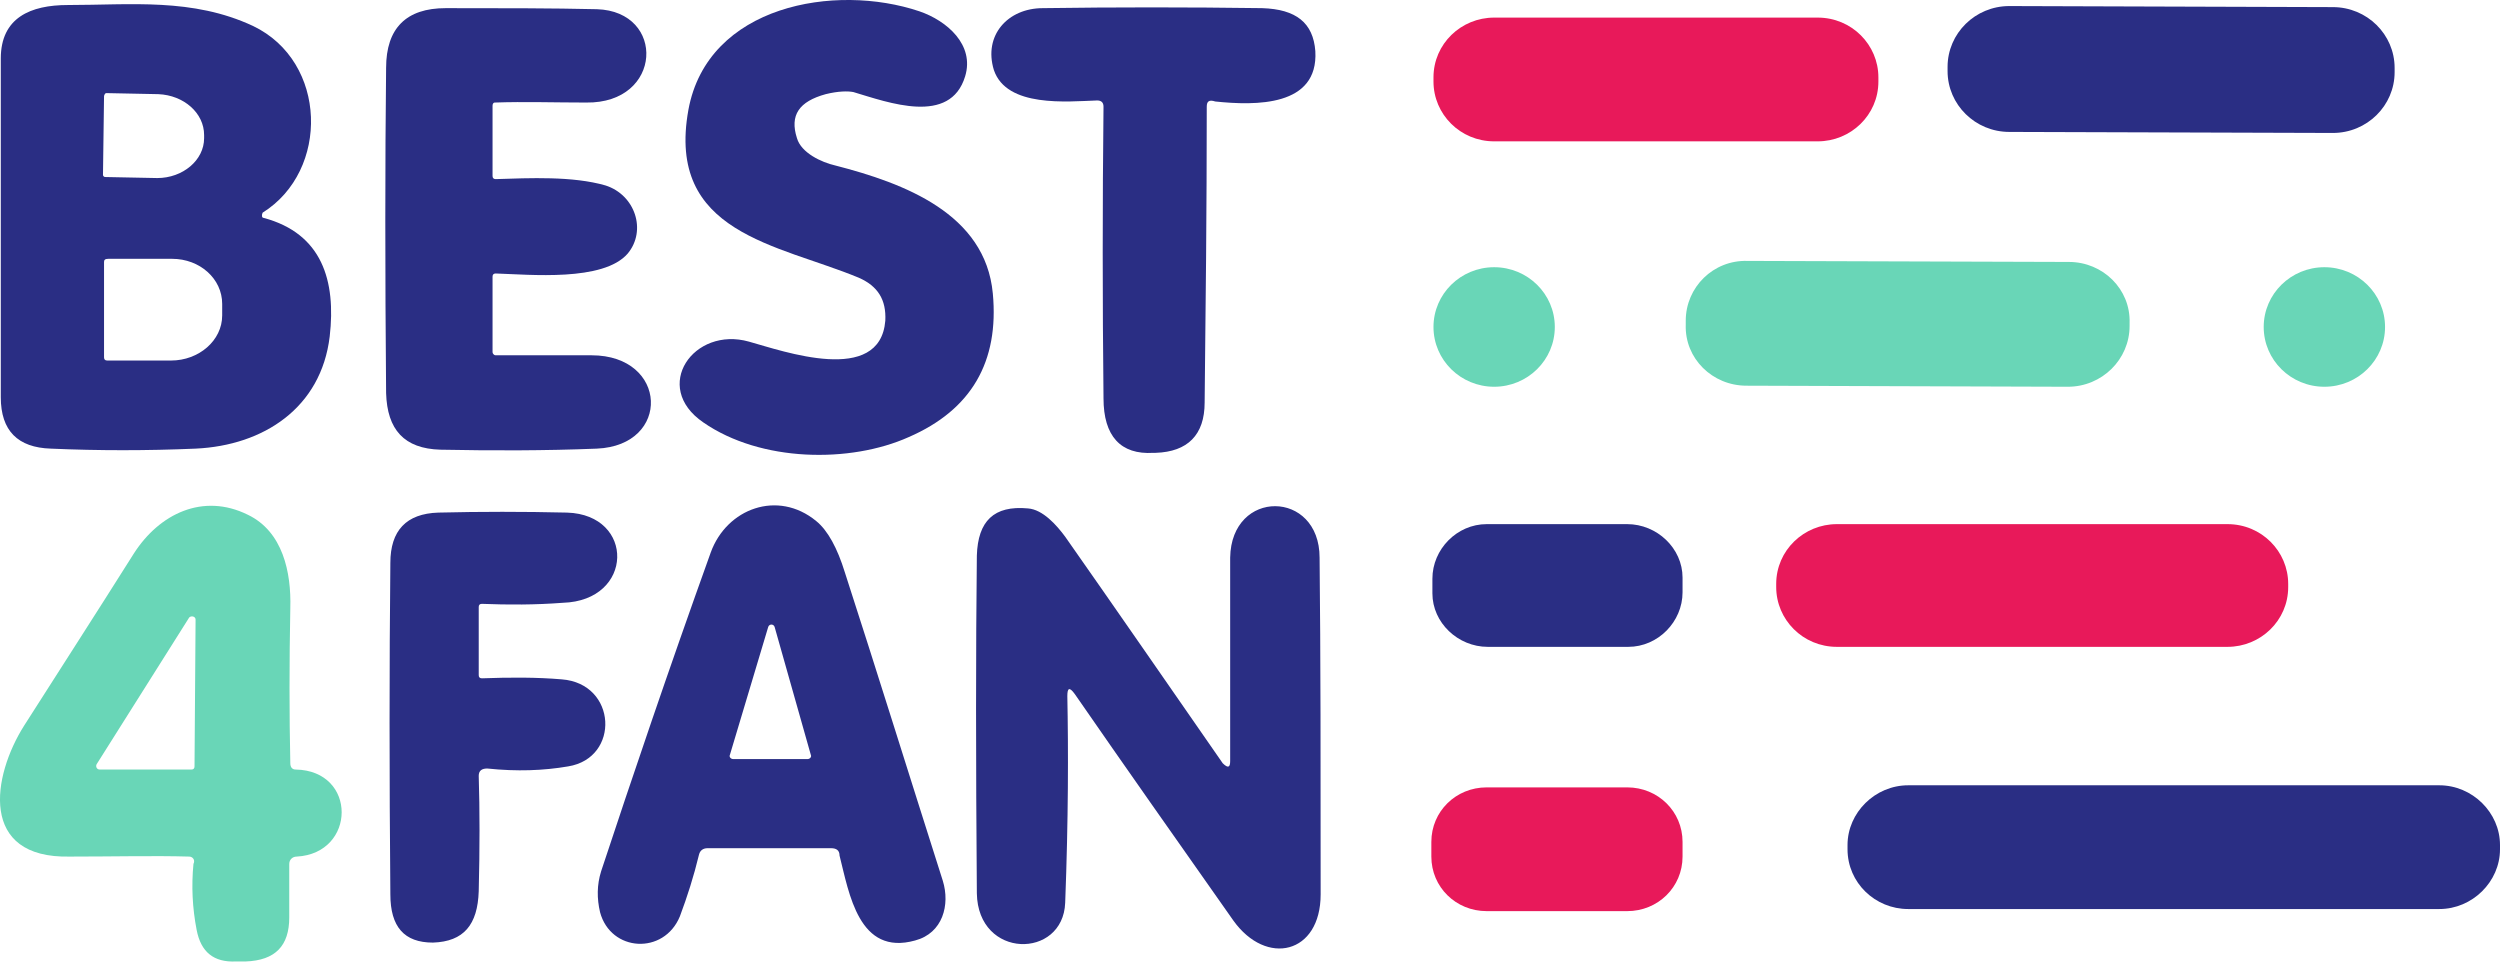
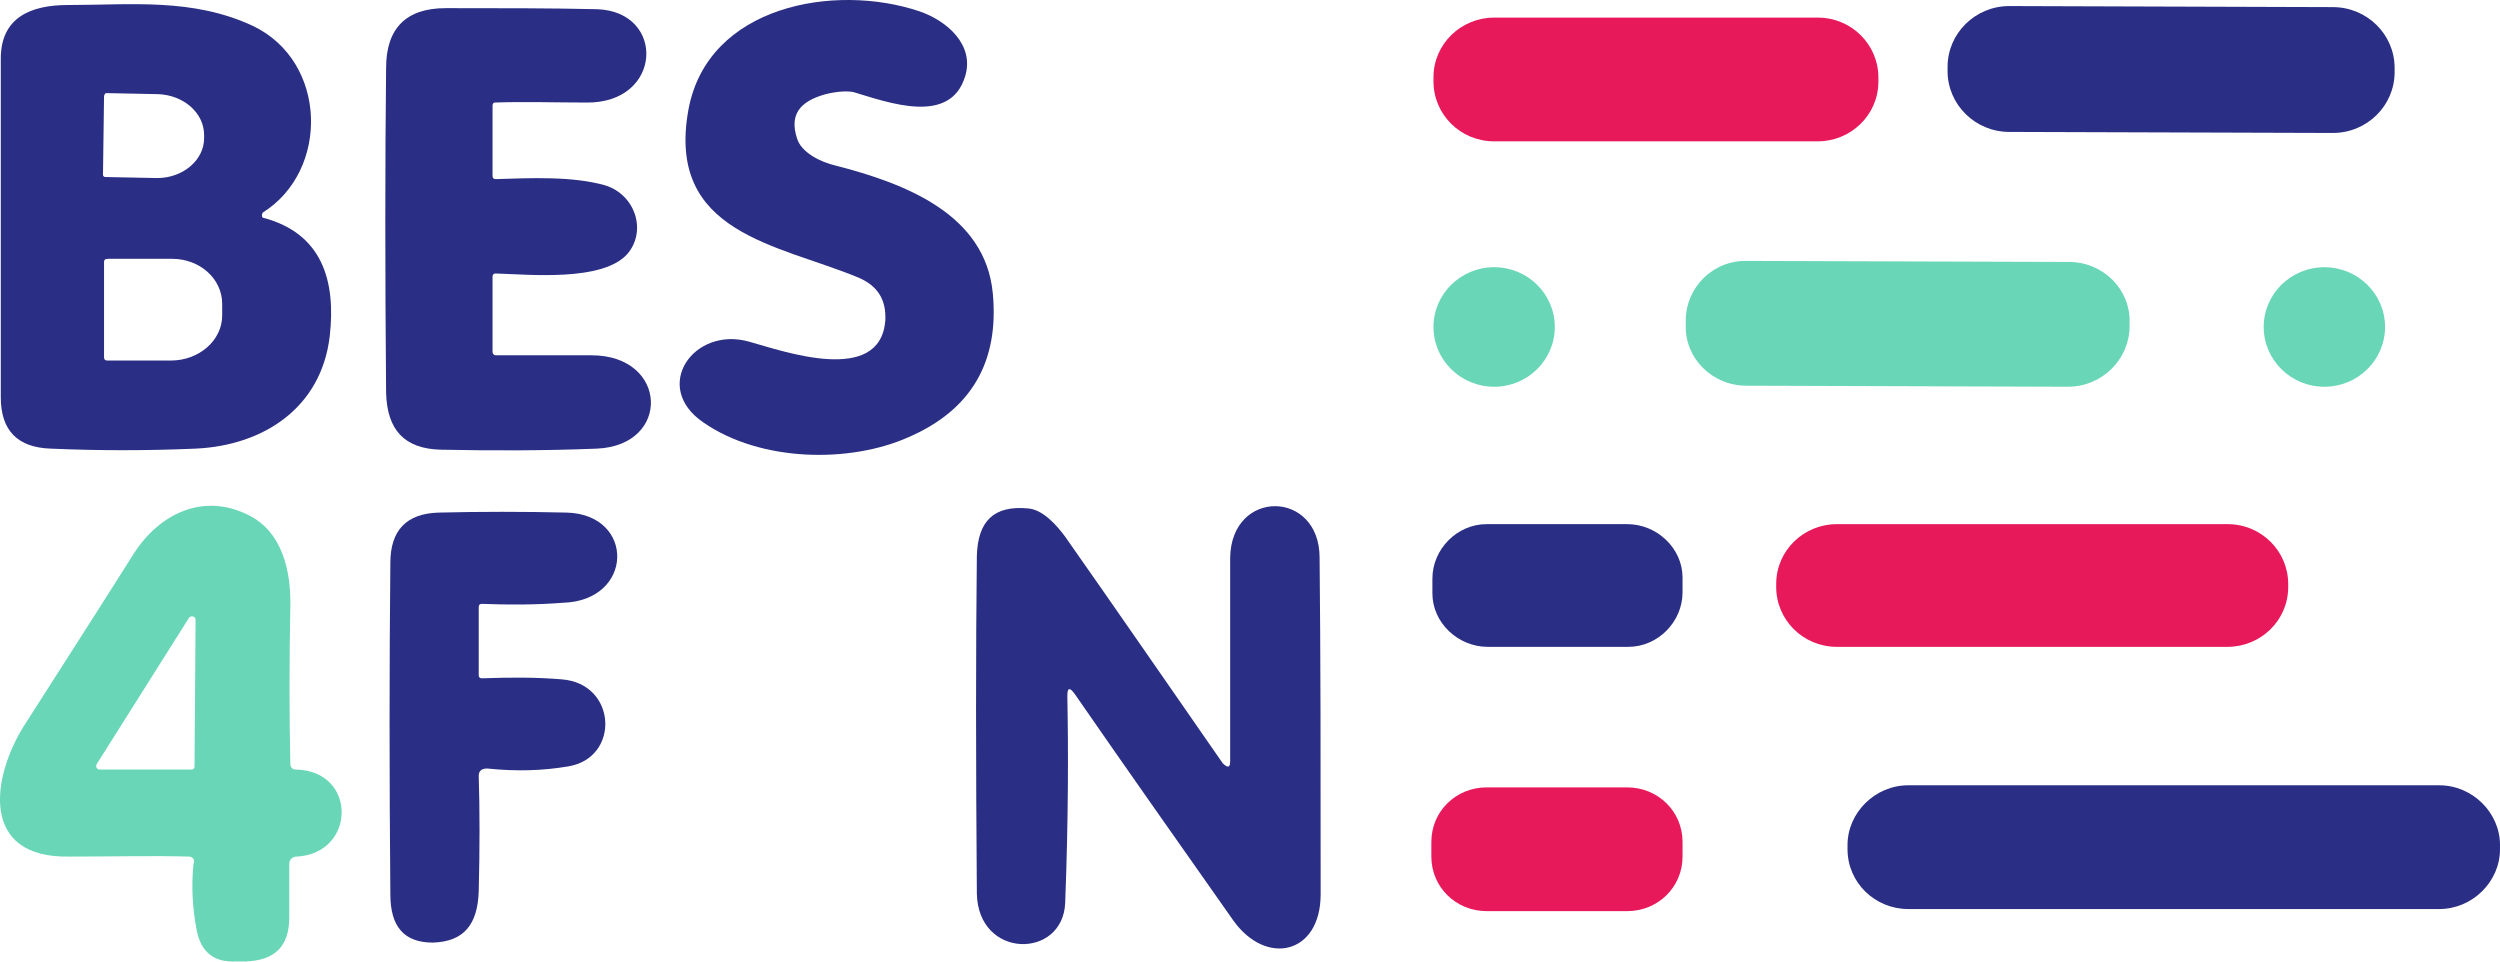
<svg xmlns="http://www.w3.org/2000/svg" width="104" height="40" viewBox="0 0 104 40" fill="none">
  <desc>
			Created with Pixso.
	</desc>
  <defs />
  <path id="Vector" d="M33.154 5.749C33.331 6.36 34.172 6.753 34.748 6.884C37.626 7.625 40.991 8.89 41.301 12.206C41.567 15.042 40.416 17.049 37.803 18.183C35.368 19.274 31.648 19.23 29.257 17.572C27.088 16.089 28.859 13.559 31.161 14.213C32.578 14.606 36.608 16.045 36.829 13.341C36.873 12.468 36.519 11.901 35.722 11.552C32.357 10.156 27.707 9.719 28.637 4.571C29.434 0.209 34.748 -0.708 38.246 0.47C39.397 0.863 40.548 1.866 40.15 3.175C39.53 5.226 36.962 4.266 35.501 3.83C35.279 3.786 34.881 3.786 34.349 3.917C33.242 4.222 32.844 4.789 33.154 5.749Z" fill="#2A2E84" fill-opacity="1" fill-rule="nonzero" />
  <path id="Vector" d="M4.328 10.897L4.328 14.867C4.328 14.955 4.373 14.998 4.461 14.998L7.118 14.998C8.269 14.998 9.243 14.169 9.243 13.122L9.243 12.643C9.243 11.595 8.313 10.767 7.162 10.767L4.505 10.767C4.373 10.767 4.328 10.81 4.328 10.897ZM4.328 4.004L4.284 7.276C4.284 7.32 4.328 7.364 4.373 7.364L6.542 7.407C7.605 7.407 8.491 6.665 8.491 5.749L8.491 5.618C8.491 4.702 7.649 3.961 6.587 3.917L4.417 3.873C4.373 3.873 4.328 3.961 4.328 4.004ZM10.97 9.065C13.405 9.719 13.981 11.683 13.716 13.995C13.361 16.962 10.97 18.532 8.136 18.663C6.1 18.75 4.107 18.75 2.114 18.663C0.742 18.619 0.033 17.921 0.033 16.525C0.033 11.857 0.033 7.145 0.033 2.434C0.033 0.732 1.273 0.209 2.823 0.209C5.435 0.209 8.004 -0.097 10.527 1.081C13.627 2.564 13.716 7.102 10.926 8.847C10.882 8.934 10.882 9.065 10.97 9.065Z" fill="#2A2E84" fill-opacity="1" fill-rule="nonzero" />
  <path id="Vector" d="M20.623 11.377C20.534 11.377 20.49 11.421 20.49 11.508L20.49 14.649C20.49 14.693 20.534 14.78 20.623 14.78C21.951 14.78 23.28 14.78 24.608 14.78C27.796 14.78 27.929 18.532 24.829 18.663C22.66 18.75 20.49 18.75 18.32 18.707C16.815 18.663 16.107 17.878 16.062 16.351C16.018 11.29 16.018 6.796 16.062 2.826C16.062 1.168 16.904 0.339 18.542 0.339C20.844 0.339 22.97 0.339 24.829 0.383C27.708 0.47 27.575 4.31 24.387 4.266C23.058 4.266 21.819 4.222 20.579 4.266C20.534 4.266 20.49 4.31 20.49 4.397L20.49 7.32C20.49 7.407 20.534 7.451 20.623 7.451C22.04 7.407 23.811 7.32 25.184 7.713C26.424 8.105 26.911 9.589 26.113 10.548C25.095 11.726 22.04 11.421 20.623 11.377Z" fill="#2A2E84" fill-opacity="1" fill-rule="nonzero" />
-   <path id="Vector" d="M50.201 4.44C50.201 8.716 50.157 12.817 50.113 16.744C50.113 18.096 49.404 18.794 48.076 18.838C48.076 18.838 48.032 18.838 47.987 18.838C46.615 18.925 45.906 18.14 45.906 16.569C45.862 12.512 45.862 8.498 45.906 4.44C45.906 4.266 45.818 4.179 45.64 4.179C44.401 4.222 41.877 4.484 41.345 2.913C40.903 1.474 41.921 0.339 43.382 0.339C46.393 0.296 49.404 0.296 52.504 0.339C53.921 0.383 54.629 0.95 54.718 2.128C54.85 4.44 52.238 4.397 50.555 4.222C50.29 4.135 50.201 4.222 50.201 4.44Z" fill="#2A2E84" fill-opacity="1" fill-rule="nonzero" />
  <path id="Vector" d="M99.616 3.001C99.616 4.397 98.465 5.531 97.048 5.531L83.587 5.488C82.171 5.488 81.019 4.353 81.019 2.957L81.019 2.783C81.019 1.387 82.171 0.252 83.587 0.252L97.048 0.296C98.465 0.296 99.616 1.43 99.616 2.826L99.616 3.001Z" fill="#2A2E84" fill-opacity="1" fill-rule="nonzero" />
  <path id="Vector" d="M78.141 3.393C78.141 4.789 76.99 5.88 75.617 5.88L62.157 5.88C60.74 5.88 59.633 4.746 59.633 3.393L59.633 3.219C59.633 1.823 60.784 0.732 62.157 0.732L75.617 0.732C77.034 0.732 78.141 1.866 78.141 3.219L78.141 3.393Z" fill="#E8195A" fill-opacity="1" fill-rule="nonzero" />
  <path id="Vector" d="M88.591 13.559C88.591 14.955 87.44 16.089 86.023 16.089L72.651 16.045C71.234 16.045 70.082 14.911 70.127 13.515L70.127 13.341C70.127 11.944 71.278 10.81 72.695 10.854L86.067 10.897C87.484 10.897 88.635 12.032 88.591 13.428L88.591 13.559Z" fill="#69D6B7" fill-opacity="1" fill-rule="nonzero" />
  <path id="Vector" d="M64.68 13.602C64.68 14.976 63.55 16.089 62.157 16.089C60.763 16.089 59.633 14.976 59.633 13.602C59.633 12.229 60.763 11.116 62.157 11.116C63.55 11.116 64.68 12.229 64.68 13.602Z" fill="#69D6B7" fill-opacity="1" fill-rule="evenodd" />
  <path id="Vector" d="M99.218 13.602C99.218 14.976 98.088 16.089 96.694 16.089C95.3 16.089 94.17 14.976 94.17 13.602C94.17 12.229 95.3 11.116 96.694 11.116C98.088 11.116 99.218 12.229 99.218 13.602Z" fill="#69D6B7" fill-opacity="1" fill-rule="evenodd" />
  <path id="Vector" d="M4.018 31.795C3.974 31.882 4.018 32.013 4.151 32.013L7.959 32.013C8.048 32.013 8.092 31.97 8.092 31.882L8.136 25.774C8.136 25.643 7.959 25.6 7.871 25.687L4.018 31.795ZM7.871 35.634C6.409 35.591 4.727 35.634 2.911 35.634C-0.897 35.721 -0.321 32.275 1.007 30.181C2.424 27.956 3.974 25.556 5.568 23.026C6.631 21.368 8.446 20.495 10.306 21.412C11.767 22.11 12.121 23.811 12.077 25.294C12.033 27.563 12.033 29.744 12.077 31.751C12.077 31.926 12.166 32.013 12.299 32.013C14.867 32.057 14.822 35.503 12.343 35.634C12.166 35.634 12.033 35.765 12.033 35.94L12.033 38.165C12.033 39.343 11.457 39.953 10.217 39.997L9.819 39.997C8.889 40.041 8.358 39.604 8.181 38.688C8.003 37.772 7.959 36.856 8.048 35.94C8.136 35.765 8.003 35.634 7.871 35.634Z" fill="#69D6B7" fill-opacity="1" fill-rule="nonzero" />
-   <path id="Vector" d="M30.364 31.402C30.32 31.49 30.409 31.577 30.497 31.577L33.597 31.577C33.685 31.577 33.774 31.49 33.73 31.402L32.224 26.08C32.18 25.949 32.003 25.949 31.958 26.08L30.364 31.402ZM34.571 35.285L29.434 35.285C29.257 35.285 29.125 35.373 29.08 35.547C28.859 36.463 28.593 37.292 28.283 38.121C27.619 39.735 25.405 39.604 24.962 37.947C24.829 37.379 24.829 36.812 25.007 36.245C26.291 32.362 27.796 27.912 29.567 22.982C30.232 21.15 32.357 20.365 33.951 21.673C34.438 22.066 34.837 22.808 35.146 23.811C36.475 27.912 37.803 32.188 39.22 36.638C39.53 37.641 39.22 38.819 38.069 39.124C35.722 39.779 35.324 37.161 34.925 35.591C34.925 35.373 34.792 35.285 34.571 35.285Z" fill="#2A2E84" fill-opacity="1" fill-rule="nonzero" />
  <path id="Vector" d="M51.175 31.664C51.175 28.872 51.175 26.036 51.175 23.2C51.22 20.321 54.895 20.365 54.895 23.2C54.939 27.301 54.939 31.97 54.939 37.205C54.939 39.692 52.681 40.215 51.308 38.295C49.006 35.023 46.792 31.882 44.711 28.872C44.489 28.567 44.401 28.61 44.401 28.959C44.445 31.184 44.445 34.064 44.312 37.554C44.224 39.91 40.681 39.91 40.637 37.161C40.593 31.62 40.593 26.952 40.637 23.113C40.681 21.673 41.346 21.019 42.762 21.15C43.382 21.194 43.958 21.848 44.312 22.328C46.393 25.294 48.563 28.436 50.865 31.751C51.087 31.97 51.175 31.926 51.175 31.664Z" fill="#2A2E84" fill-opacity="1" fill-rule="nonzero" />
  <path id="Vector" d="M20.047 25.12C19.959 25.12 19.915 25.164 19.915 25.251L19.915 28.087C19.915 28.174 19.959 28.218 20.047 28.218C21.243 28.174 22.35 28.174 23.368 28.261C25.671 28.436 25.803 31.533 23.634 31.882C22.616 32.057 21.509 32.1 20.269 31.97C20.047 31.97 19.915 32.057 19.915 32.275C19.959 33.715 19.959 35.285 19.915 37.074C19.87 38.47 19.295 39.168 18.011 39.212C16.815 39.212 16.239 38.557 16.239 37.205C16.195 32.275 16.195 27.694 16.239 23.419C16.239 22.066 16.904 21.368 18.232 21.324C20.003 21.281 21.774 21.281 23.59 21.324C26.424 21.412 26.379 24.989 23.413 25.076C22.261 25.164 21.154 25.164 20.047 25.12Z" fill="#2A2E84" fill-opacity="1" fill-rule="nonzero" />
  <path id="Vector" d="M69.994 24.64C69.994 25.862 68.975 26.909 67.736 26.909L61.891 26.909C60.651 26.909 59.588 25.905 59.588 24.684L59.588 24.073C59.588 22.851 60.607 21.804 61.847 21.804L67.691 21.804C68.931 21.804 69.994 22.808 69.994 24.029L69.994 24.64Z" fill="#2A2E84" fill-opacity="1" fill-rule="nonzero" />
  <path id="Vector" d="M95.189 24.422C95.189 25.818 94.037 26.909 92.665 26.909L76.414 26.909C74.997 26.909 73.89 25.774 73.89 24.422L73.89 24.291C73.89 22.895 75.042 21.804 76.414 21.804L92.665 21.804C94.082 21.804 95.189 22.939 95.189 24.291L95.189 24.422Z" fill="#E8195A" fill-opacity="1" fill-rule="nonzero" />
  <path id="Vector" d="M104 35.329C104 36.681 102.849 37.816 101.476 37.816L79.381 37.816C78.008 37.816 76.857 36.725 76.857 35.329L76.857 35.154C76.857 33.802 78.008 32.668 79.381 32.668L101.476 32.668C102.849 32.668 104 33.802 104 35.154L104 35.329Z" fill="#2A2E84" fill-opacity="1" fill-rule="nonzero" />
  <path id="Vector" d="M69.994 35.634C69.994 36.9 68.975 37.903 67.691 37.903L61.846 37.903C60.562 37.903 59.544 36.9 59.544 35.634L59.544 35.023C59.544 33.758 60.562 32.755 61.846 32.755L67.691 32.755C68.975 32.755 69.994 33.758 69.994 35.023L69.994 35.634Z" fill="#E8195A" fill-opacity="1" fill-rule="nonzero" />
</svg>